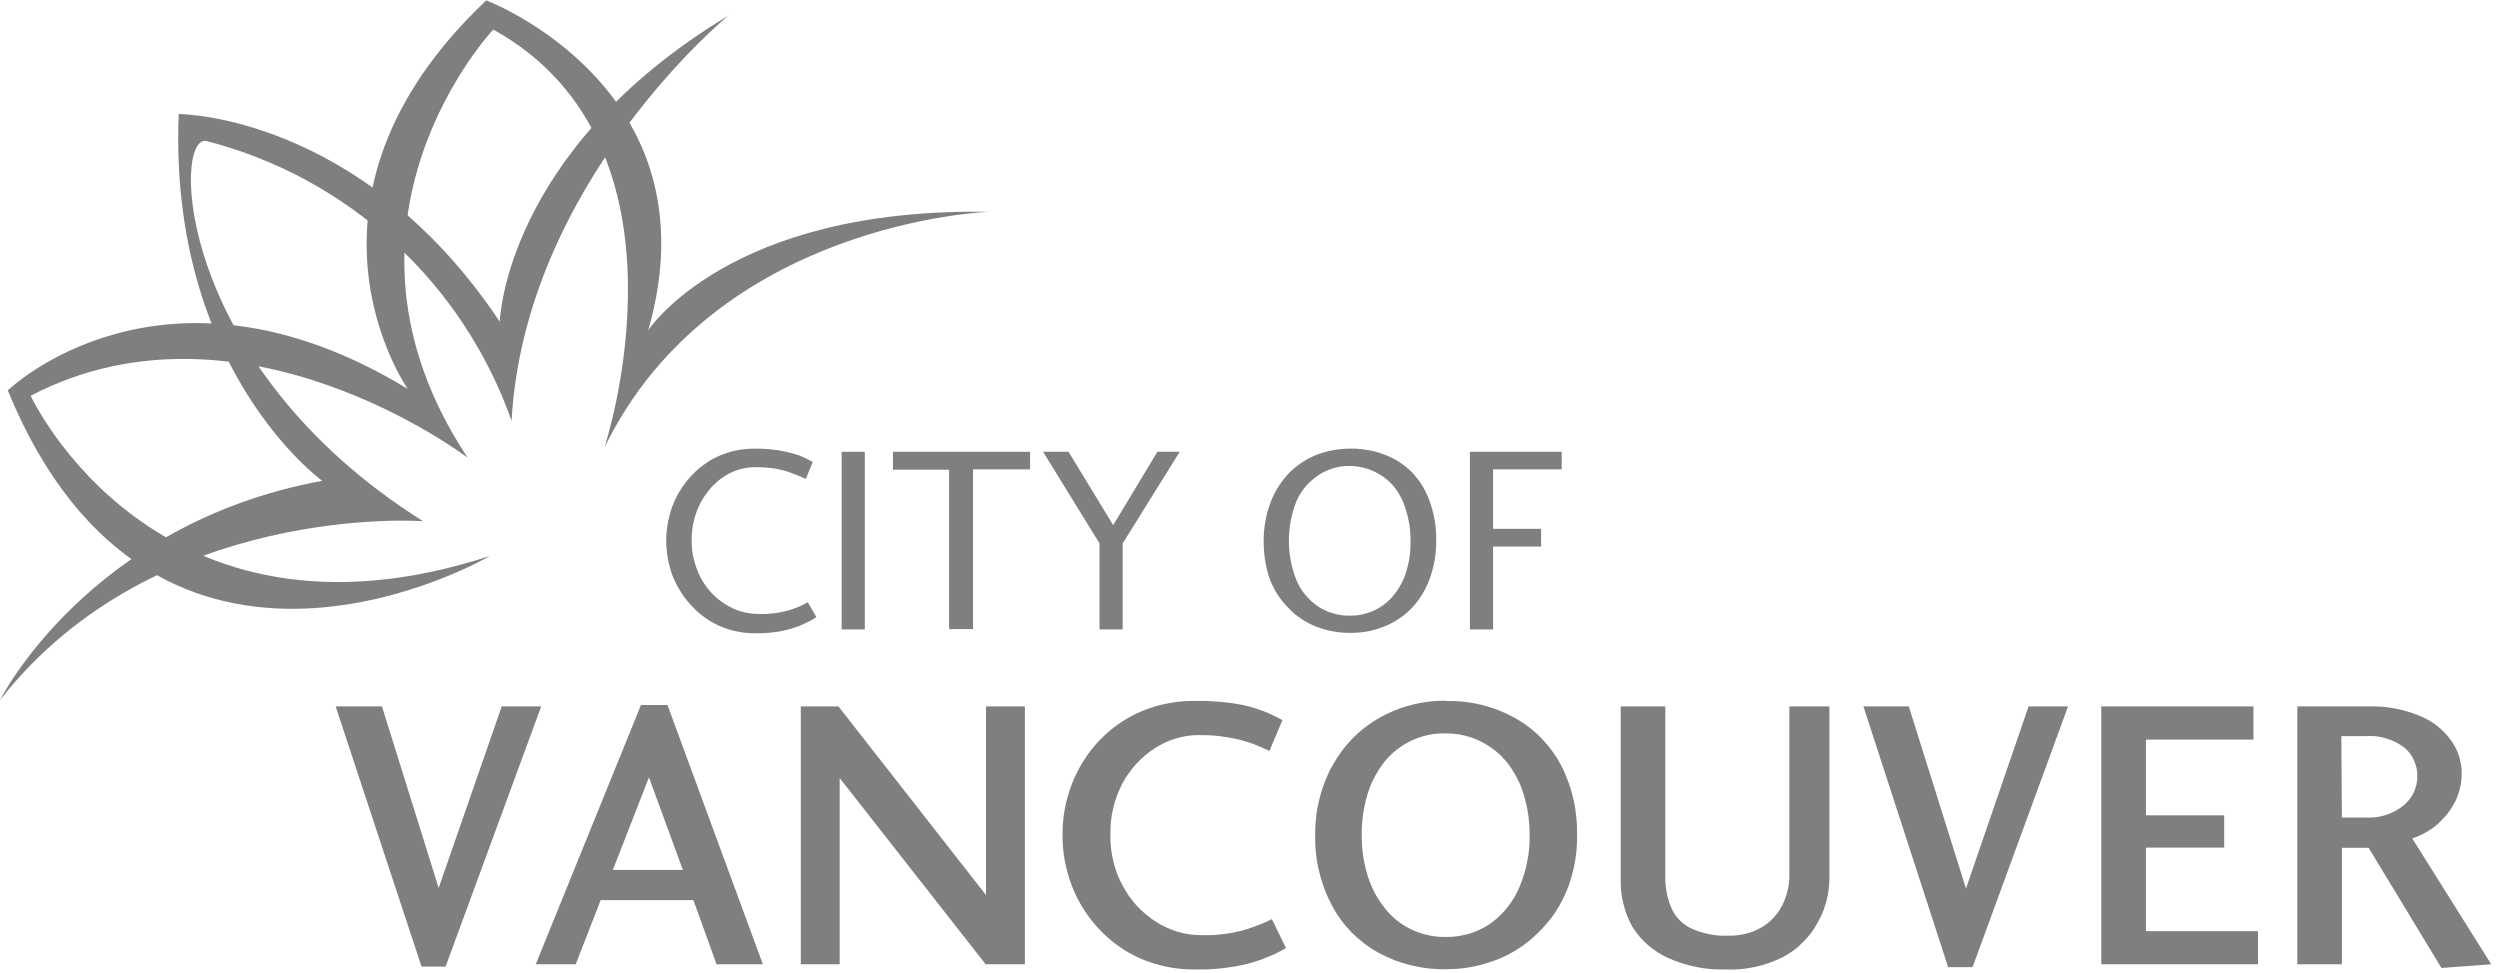
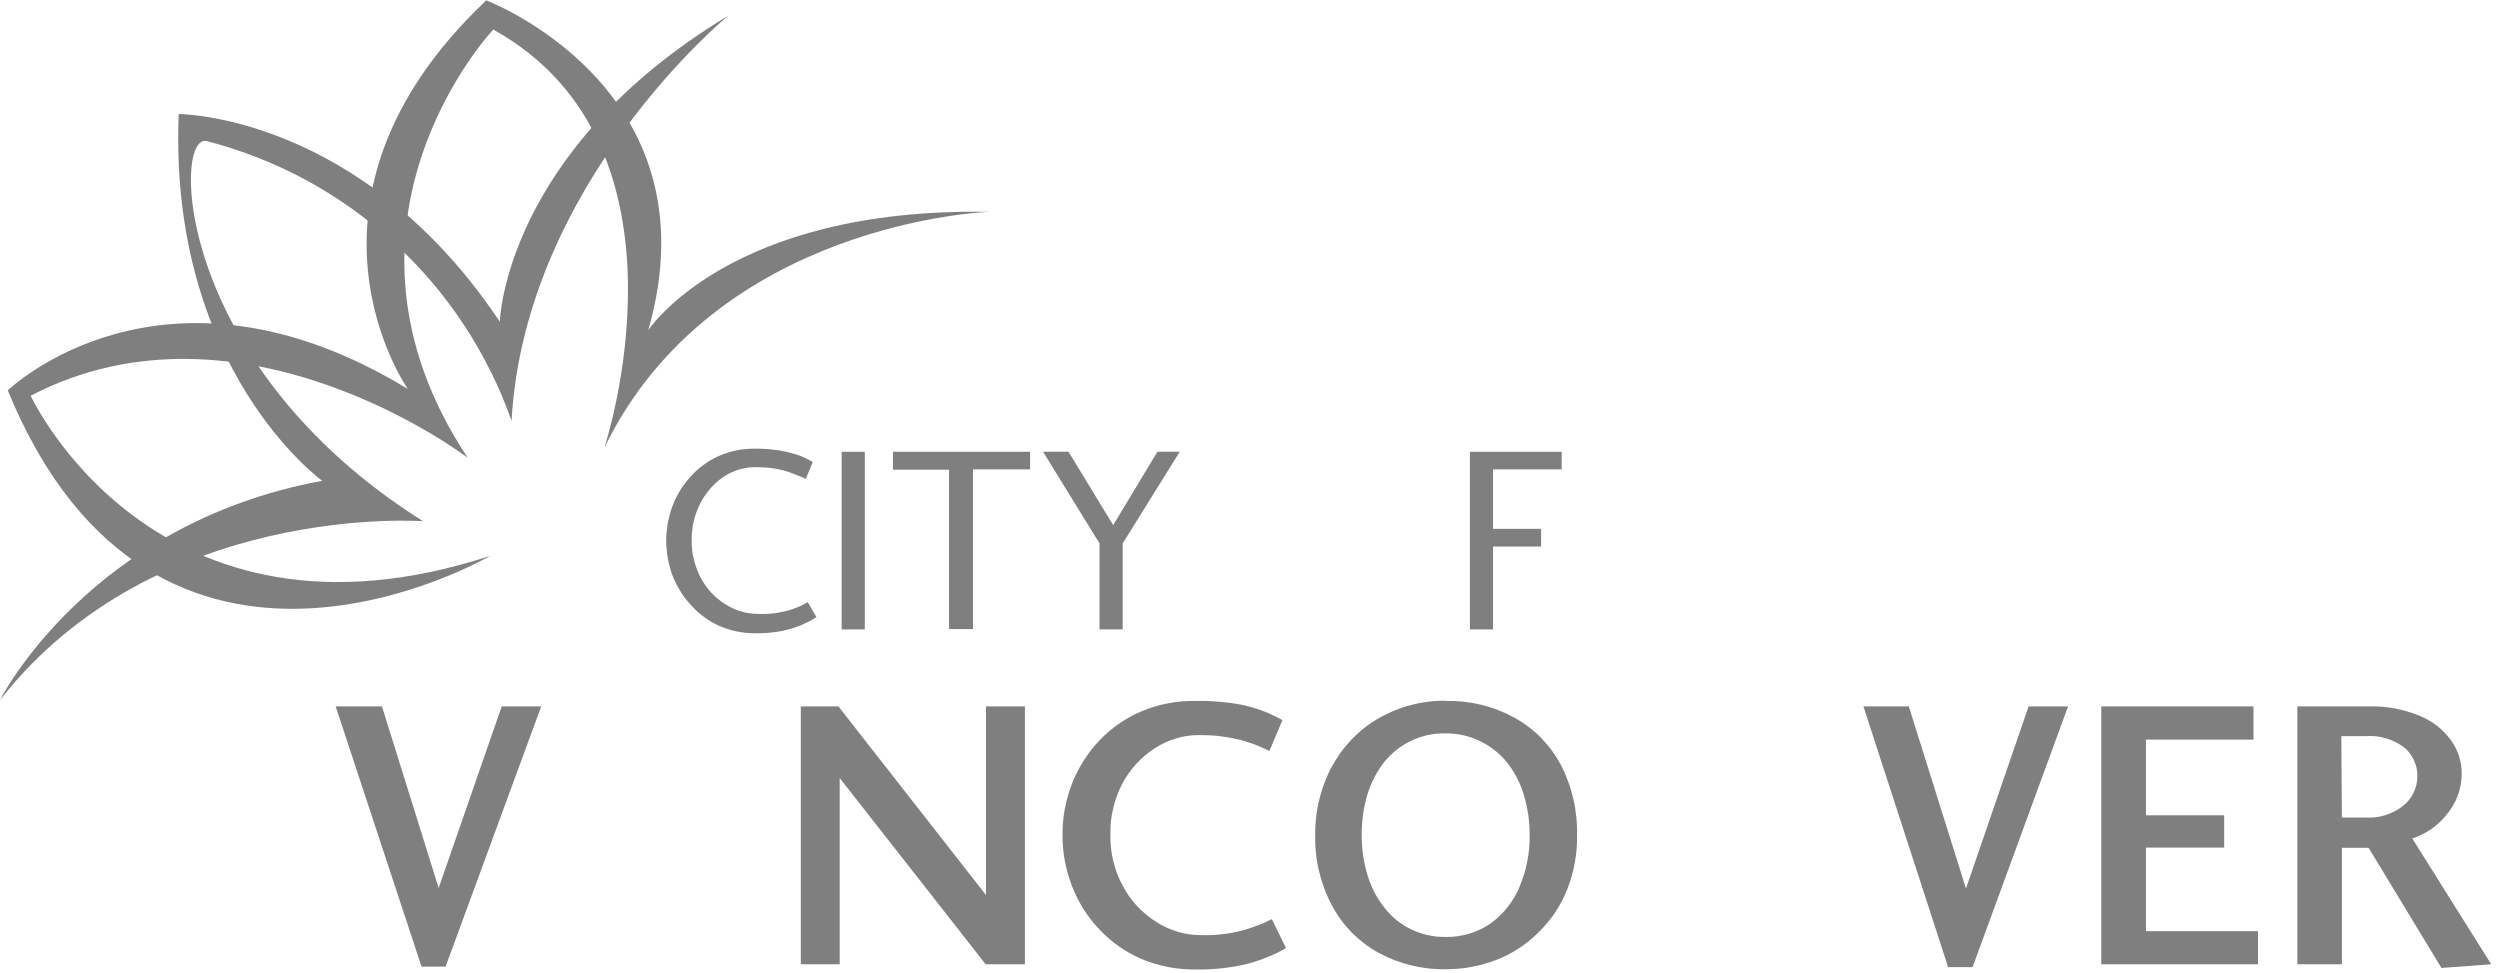
<svg xmlns="http://www.w3.org/2000/svg" version="1.2" baseProfile="tiny-ps" viewBox="0 0 216 84" width="185" height="72">
  <title>Vancouver-svg</title>
  <style>
		tspan { white-space:pre }
		.shp0 { fill: #7f7f7f } 
	</style>
  <g id="Calque_2">
    <g id="Calque_1-2">
      <g id="g11">
        <path id="path17" class="shp0" d="M69.79 52L70.54 53.29C70.37 53.4 70.2 53.5 70.02 53.6C69.84 53.69 69.66 53.78 69.48 53.86C69.3 53.95 69.11 54.03 68.92 54.1C68.73 54.17 68.54 54.23 68.35 54.29C68.1 54.36 67.84 54.42 67.58 54.48C67.32 54.53 67.06 54.57 66.79 54.6C66.53 54.63 66.27 54.66 66 54.67C65.74 54.68 65.47 54.69 65.21 54.68C64.94 54.68 64.67 54.67 64.4 54.64C64.13 54.61 63.86 54.57 63.59 54.51C63.33 54.46 63.07 54.38 62.81 54.3C62.55 54.21 62.3 54.11 62.05 54C61.82 53.89 61.59 53.77 61.37 53.64C61.15 53.5 60.94 53.36 60.73 53.2C60.53 53.05 60.33 52.88 60.14 52.71C59.96 52.53 59.78 52.34 59.61 52.15C59.44 51.96 59.28 51.77 59.13 51.57C58.98 51.37 58.85 51.16 58.72 50.94C58.59 50.73 58.47 50.51 58.36 50.28C58.25 50.06 58.15 49.83 58.06 49.59C57.98 49.36 57.91 49.12 57.85 48.88C57.78 48.64 57.73 48.4 57.69 48.16C57.65 47.92 57.62 47.67 57.6 47.43C57.57 47.18 57.56 46.94 57.56 46.69C57.56 46.44 57.57 46.2 57.59 45.95C57.62 45.7 57.65 45.46 57.69 45.21C57.73 44.97 57.79 44.73 57.85 44.49C57.91 44.25 57.99 44.01 58.07 43.78C58.16 43.54 58.25 43.31 58.36 43.08C58.47 42.85 58.59 42.63 58.72 42.42C58.85 42.2 58.99 41.99 59.14 41.79C59.29 41.58 59.45 41.39 59.62 41.2C59.79 41.01 59.97 40.83 60.15 40.65C60.34 40.48 60.54 40.32 60.74 40.17C60.94 40.02 61.16 39.87 61.37 39.74C61.59 39.61 61.82 39.5 62.05 39.39C62.3 39.28 62.55 39.18 62.81 39.1C63.07 39.01 63.33 38.94 63.59 38.89C63.86 38.83 64.13 38.79 64.4 38.77C64.67 38.74 64.94 38.73 65.21 38.73C65.41 38.73 65.6 38.73 65.8 38.74C66 38.75 66.19 38.76 66.39 38.77C66.59 38.79 66.78 38.81 66.98 38.84C67.17 38.86 67.37 38.89 67.56 38.93C67.69 38.95 67.83 38.98 67.96 39.01C68.09 39.04 68.23 39.07 68.36 39.11C68.49 39.14 68.62 39.18 68.75 39.22C68.88 39.26 69.01 39.3 69.14 39.35C69.23 39.39 69.32 39.43 69.42 39.47C69.51 39.52 69.6 39.56 69.69 39.6C69.78 39.65 69.87 39.7 69.96 39.74C70.04 39.79 70.13 39.84 70.22 39.89L69.62 41.35C69.44 41.26 69.22 41.16 68.96 41.06C68.7 40.96 68.42 40.84 68.07 40.72C67.97 40.69 67.87 40.66 67.77 40.63C67.67 40.6 67.57 40.58 67.47 40.56C67.37 40.53 67.27 40.51 67.17 40.49C67.06 40.47 66.96 40.46 66.86 40.44C66.73 40.42 66.6 40.4 66.47 40.39C66.34 40.38 66.21 40.36 66.08 40.36C65.95 40.35 65.82 40.34 65.69 40.34C65.56 40.33 65.43 40.33 65.3 40.33C65.11 40.33 64.93 40.34 64.74 40.36C64.56 40.38 64.37 40.41 64.19 40.45C64.01 40.49 63.83 40.54 63.66 40.6C63.48 40.66 63.31 40.73 63.14 40.81C62.97 40.89 62.81 40.98 62.65 41.08C62.49 41.18 62.34 41.29 62.19 41.4C62.04 41.52 61.9 41.64 61.77 41.77C61.63 41.89 61.5 42.03 61.38 42.17C61.25 42.32 61.13 42.47 61.02 42.63C60.9 42.79 60.79 42.95 60.69 43.12C60.59 43.28 60.5 43.46 60.42 43.63C60.33 43.81 60.26 43.99 60.19 44.17C60.12 44.37 60.05 44.57 60 44.77C59.94 44.98 59.9 45.18 59.86 45.39C59.83 45.6 59.8 45.81 59.78 46.02C59.77 46.23 59.76 46.44 59.76 46.65C59.76 46.93 59.77 47.21 59.8 47.49C59.83 47.77 59.88 48.04 59.95 48.31C60.02 48.59 60.1 48.85 60.2 49.11C60.29 49.38 60.41 49.63 60.54 49.88C60.66 50.11 60.8 50.34 60.95 50.55C61.1 50.76 61.27 50.97 61.44 51.16C61.62 51.35 61.81 51.53 62.01 51.7C62.22 51.87 62.43 52.02 62.65 52.16C62.86 52.3 63.09 52.42 63.32 52.53C63.55 52.64 63.79 52.73 64.04 52.8C64.28 52.87 64.53 52.93 64.79 52.96C65.04 53 65.29 53.01 65.55 53.01C65.77 53.02 65.99 53.02 66.21 53.01C66.43 53 66.64 52.98 66.86 52.96C67.08 52.93 67.3 52.9 67.51 52.85C67.73 52.81 67.94 52.76 68.15 52.7C68.29 52.66 68.43 52.61 68.57 52.56C68.71 52.51 68.85 52.45 68.99 52.4C69.13 52.34 69.26 52.27 69.4 52.21C69.53 52.14 69.66 52.07 69.79 52" />
        <path id="path19" class="shp0" d="M72.72 39L74.72 39L74.72 54.35L72.72 54.35L72.72 39Z" />
        <path id="path21" class="shp0" d="M77.15 40.55L77.15 39L89 39L89 40.52L84.07 40.52L84.07 54.32L82 54.32L82 40.55L77.15 40.55Z" />
        <path id="path23" class="shp0" d="M100 39L101.93 39L97 46.92L97 54.35L95 54.35L95 46.92L90.12 39L92.32 39L96.18 45.34L100 39Z" />
-         <path id="path25" fill-rule="evenodd" class="shp0" d="M116.65 38.73C117 38.72 117.35 38.74 117.69 38.78C118.04 38.82 118.38 38.88 118.72 38.96C119.05 39.05 119.39 39.15 119.71 39.28C120.03 39.41 120.35 39.56 120.65 39.73C120.93 39.89 121.19 40.08 121.44 40.28C121.69 40.48 121.93 40.7 122.15 40.94C122.36 41.18 122.56 41.43 122.74 41.7C122.92 41.97 123.08 42.25 123.22 42.54C123.37 42.86 123.5 43.19 123.61 43.53C123.72 43.87 123.82 44.21 123.89 44.56C123.96 44.91 124.02 45.26 124.05 45.61C124.08 45.97 124.1 46.32 124.09 46.68C124.09 46.96 124.08 47.23 124.06 47.51C124.04 47.79 124 48.06 123.96 48.33C123.91 48.61 123.85 48.88 123.78 49.15C123.71 49.41 123.63 49.68 123.54 49.94C123.46 50.17 123.36 50.4 123.25 50.63C123.15 50.85 123.03 51.07 122.9 51.29C122.77 51.5 122.63 51.71 122.48 51.91C122.33 52.11 122.17 52.3 122 52.48C121.83 52.66 121.66 52.82 121.47 52.98C121.29 53.13 121.09 53.28 120.89 53.41C120.69 53.55 120.48 53.67 120.27 53.79C120.06 53.9 119.84 54 119.61 54.09C119.38 54.18 119.14 54.27 118.9 54.34C118.66 54.41 118.41 54.47 118.17 54.52C117.92 54.56 117.67 54.6 117.42 54.62C117.17 54.64 116.92 54.65 116.67 54.65C116.41 54.65 116.16 54.64 115.9 54.62C115.65 54.6 115.39 54.56 115.14 54.51C114.89 54.47 114.64 54.41 114.4 54.34C114.15 54.27 113.91 54.18 113.67 54.09C113.45 54 113.23 53.9 113.02 53.79C112.8 53.67 112.6 53.55 112.4 53.41C112.2 53.28 112.01 53.13 111.82 52.98C111.64 52.82 111.47 52.65 111.3 52.48C111.13 52.3 110.96 52.12 110.81 51.93C110.65 51.73 110.51 51.53 110.37 51.32C110.24 51.12 110.12 50.9 110.01 50.68C109.9 50.46 109.8 50.23 109.71 50C109.62 49.74 109.54 49.47 109.47 49.2C109.41 48.93 109.35 48.66 109.31 48.39C109.26 48.11 109.23 47.84 109.21 47.56C109.19 47.28 109.18 47.01 109.18 46.73C109.18 46.46 109.19 46.19 109.21 45.92C109.23 45.65 109.26 45.39 109.31 45.12C109.35 44.86 109.41 44.59 109.47 44.33C109.54 44.07 109.62 43.81 109.71 43.56C109.79 43.32 109.88 43.09 109.99 42.87C110.09 42.64 110.21 42.42 110.34 42.2C110.46 41.99 110.6 41.78 110.75 41.58C110.9 41.38 111.05 41.19 111.22 41C111.38 40.82 111.56 40.65 111.74 40.49C111.93 40.33 112.12 40.18 112.32 40.04C112.51 39.9 112.72 39.77 112.93 39.65C113.15 39.53 113.37 39.43 113.59 39.33C113.83 39.23 114.08 39.14 114.33 39.07C114.58 38.99 114.83 38.93 115.09 38.88C115.35 38.83 115.61 38.79 115.87 38.77C116.13 38.74 116.39 38.73 116.65 38.73ZM116.65 40.23C116.41 40.22 116.16 40.24 115.92 40.27C115.68 40.3 115.44 40.35 115.21 40.42C114.97 40.49 114.75 40.58 114.52 40.68C114.3 40.78 114.09 40.9 113.89 41.04C113.68 41.18 113.49 41.33 113.3 41.5C113.11 41.66 112.94 41.84 112.78 42.03C112.62 42.22 112.48 42.43 112.34 42.64C112.21 42.85 112.1 43.07 112 43.3C111.79 43.84 111.63 44.39 111.52 44.96C111.41 45.53 111.36 46.11 111.36 46.68C111.36 47.26 111.41 47.84 111.52 48.41C111.63 48.98 111.79 49.53 112 50.07C112.1 50.3 112.21 50.52 112.33 50.73C112.46 50.94 112.6 51.15 112.76 51.34C112.92 51.53 113.09 51.71 113.27 51.88C113.45 52.05 113.65 52.2 113.85 52.34C114.05 52.48 114.26 52.6 114.48 52.7C114.7 52.81 114.93 52.89 115.17 52.96C115.4 53.03 115.64 53.08 115.88 53.12C116.12 53.15 116.37 53.16 116.61 53.16C116.79 53.16 116.98 53.15 117.16 53.14C117.34 53.12 117.53 53.09 117.71 53.05C117.89 53.01 118.06 52.96 118.24 52.91C118.41 52.85 118.58 52.78 118.75 52.7C118.91 52.62 119.07 52.54 119.22 52.44C119.38 52.35 119.53 52.24 119.67 52.13C119.81 52.02 119.94 51.9 120.07 51.77C120.2 51.65 120.32 51.51 120.43 51.37C120.55 51.22 120.66 51.07 120.77 50.91C120.88 50.75 120.97 50.59 121.06 50.42C121.15 50.25 121.23 50.08 121.31 49.91C121.38 49.73 121.44 49.55 121.5 49.37C121.56 49.16 121.62 48.94 121.67 48.72C121.72 48.5 121.76 48.29 121.79 48.06C121.82 47.84 121.84 47.62 121.85 47.4C121.87 47.18 121.87 46.95 121.87 46.73C121.87 46.51 121.87 46.28 121.85 46.06C121.84 45.83 121.82 45.61 121.79 45.39C121.75 45.17 121.71 44.95 121.66 44.73C121.61 44.51 121.56 44.29 121.49 44.08C121.44 43.9 121.38 43.72 121.31 43.55C121.25 43.37 121.17 43.2 121.09 43.03C121 42.86 120.91 42.7 120.81 42.54C120.71 42.38 120.6 42.23 120.49 42.08C120.38 41.94 120.26 41.81 120.13 41.68C120.01 41.56 119.88 41.44 119.74 41.33C119.6 41.22 119.45 41.12 119.3 41.02C119.15 40.93 119 40.84 118.84 40.76C118.67 40.68 118.5 40.6 118.32 40.53C118.14 40.47 117.96 40.41 117.78 40.37C117.59 40.33 117.4 40.29 117.22 40.27C117.03 40.24 116.84 40.23 116.65 40.23Z" />
        <path id="path27" class="shp0" d="M129 54.35L127 54.35L127 39L134.93 39L134.93 40.52L129 40.52L129 45.66L133.15 45.66L133.15 47.19L129 47.19L129 54.32" />
        <path id="path29" class="shp0" d="M46.76 61L38.5 83.48L36.42 83.48L29 61L33 61L37.9 76.69L43.35 61L46.76 61" />
-         <path id="path31" fill-rule="evenodd" class="shp0" d="M51.9 77.74L49.74 83.28L46.29 83.28L55.38 60.88L57.67 60.88L65.91 83.28L61.91 83.28L59.91 77.74L51.91 77.74M59 75.13L56.07 67.13L52.95 75.13L59 75.13Z" />
        <path id="path33" class="shp0" d="M85.19 61L88.55 61L88.55 83.28L85.16 83.28L72.55 67.19L72.55 83.28L69.19 83.28L69.19 61L72.44 61L85.19 77.3L85.19 61Z" />
        <path id="path35" class="shp0" d="M109.87 79.34L111.11 81.88C110.85 82.03 110.59 82.17 110.33 82.3C110.06 82.43 109.79 82.55 109.51 82.66C109.24 82.78 108.96 82.88 108.68 82.97C108.4 83.07 108.12 83.15 107.83 83.23C107.45 83.32 107.08 83.4 106.69 83.47C106.31 83.53 105.93 83.59 105.55 83.63C105.16 83.67 104.78 83.7 104.39 83.72C104 83.73 103.62 83.74 103.23 83.73C102.84 83.73 102.44 83.72 102.05 83.68C101.66 83.64 101.27 83.59 100.88 83.51C100.49 83.43 100.11 83.34 99.73 83.22C99.35 83.11 98.98 82.97 98.62 82.82C98.28 82.67 97.95 82.51 97.62 82.33C97.3 82.15 96.98 81.95 96.68 81.74C96.37 81.53 96.08 81.3 95.8 81.05C95.52 80.81 95.25 80.55 95 80.28C94.74 80.01 94.5 79.73 94.27 79.44C94.04 79.14 93.82 78.84 93.62 78.52C93.43 78.21 93.24 77.88 93.07 77.55C92.91 77.22 92.75 76.88 92.62 76.53C92.35 75.82 92.14 75.1 92 74.35C91.86 73.61 91.8 72.86 91.8 72.1C91.8 71.34 91.86 70.59 92 69.85C92.14 69.1 92.35 68.38 92.62 67.67C92.76 67.32 92.91 66.98 93.08 66.65C93.25 66.32 93.43 66 93.63 65.69C93.83 65.37 94.04 65.07 94.27 64.77C94.5 64.48 94.74 64.2 95 63.93C95.26 63.66 95.53 63.41 95.81 63.16C96.09 62.92 96.38 62.7 96.69 62.49C97 62.27 97.31 62.08 97.64 61.9C97.96 61.72 98.3 61.56 98.64 61.42C99 61.27 99.37 61.13 99.75 61.02C100.13 60.9 100.51 60.81 100.9 60.74C101.29 60.66 101.68 60.61 102.07 60.57C102.46 60.54 102.86 60.52 103.25 60.53C103.55 60.52 103.85 60.53 104.15 60.53C104.45 60.54 104.75 60.55 105.05 60.58C105.35 60.6 105.65 60.62 105.95 60.66C106.25 60.69 106.54 60.73 106.84 60.78C107.04 60.81 107.24 60.85 107.43 60.89C107.63 60.94 107.82 60.98 108.02 61.04C108.21 61.09 108.4 61.15 108.59 61.21C108.78 61.27 108.97 61.34 109.16 61.41C109.3 61.46 109.44 61.52 109.58 61.58C109.72 61.64 109.86 61.7 109.99 61.77C110.13 61.83 110.27 61.9 110.4 61.97C110.54 62.04 110.67 62.12 110.8 62.19L109.68 64.85C109.14 64.6 108.68 64.39 108.22 64.22C108.07 64.17 107.91 64.11 107.76 64.07C107.61 64.02 107.45 63.97 107.3 63.93C107.14 63.89 106.98 63.85 106.82 63.82C106.67 63.78 106.51 63.75 106.35 63.72C106.12 63.68 105.89 63.64 105.66 63.61C105.43 63.57 105.2 63.55 104.97 63.53C104.73 63.51 104.5 63.49 104.27 63.49C104.04 63.48 103.8 63.48 103.57 63.48C103.24 63.48 102.91 63.5 102.58 63.55C102.25 63.6 101.92 63.67 101.6 63.77C101.29 63.86 100.97 63.98 100.67 64.12C100.37 64.26 100.08 64.42 99.8 64.6C99.5 64.79 99.21 65 98.94 65.23C98.67 65.46 98.41 65.71 98.17 65.97C97.93 66.24 97.7 66.52 97.5 66.81C97.29 67.1 97.11 67.4 96.94 67.72C96.77 68.06 96.62 68.41 96.49 68.76C96.36 69.12 96.25 69.48 96.17 69.85C96.08 70.22 96.02 70.6 95.98 70.97C95.95 71.35 95.93 71.73 95.94 72.11C95.93 72.49 95.95 72.87 95.99 73.25C96.03 73.62 96.1 74 96.19 74.37C96.28 74.74 96.39 75.1 96.52 75.46C96.66 75.81 96.82 76.16 97 76.49C97.17 76.81 97.36 77.11 97.56 77.41C97.77 77.7 98 77.98 98.24 78.25C98.49 78.51 98.75 78.76 99.03 78.99C99.3 79.22 99.6 79.43 99.9 79.62C100.19 79.81 100.48 79.97 100.79 80.11C101.1 80.25 101.42 80.37 101.75 80.47C102.07 80.57 102.41 80.64 102.74 80.69C103.08 80.74 103.42 80.76 103.76 80.76C104.06 80.77 104.35 80.77 104.65 80.76C104.94 80.75 105.23 80.72 105.53 80.69C105.82 80.66 106.11 80.62 106.4 80.57C106.7 80.51 106.98 80.45 107.27 80.38C107.5 80.32 107.72 80.25 107.94 80.18C108.17 80.1 108.39 80.03 108.61 79.94C108.83 79.86 109.05 79.77 109.26 79.68C109.48 79.58 109.69 79.48 109.9 79.38" />
        <path id="path37" fill-rule="evenodd" class="shp0" d="M124.88 60.53C125.4 60.52 125.92 60.54 126.44 60.59C126.96 60.65 127.47 60.74 127.98 60.86C128.48 60.99 128.98 61.14 129.47 61.33C129.95 61.52 130.42 61.74 130.88 61.99C131.3 62.23 131.71 62.49 132.09 62.79C132.48 63.08 132.84 63.4 133.18 63.75C133.51 64.1 133.83 64.47 134.11 64.86C134.4 65.25 134.65 65.66 134.88 66.09C135.12 66.55 135.32 67.03 135.5 67.52C135.68 68 135.82 68.5 135.94 69.01C136.06 69.51 136.14 70.02 136.19 70.54C136.25 71.05 136.27 71.57 136.26 72.09C136.27 72.5 136.25 72.9 136.22 73.31C136.19 73.71 136.13 74.12 136.06 74.52C135.99 74.92 135.89 75.31 135.78 75.71C135.67 76.1 135.54 76.48 135.39 76.86C135.25 77.21 135.09 77.54 134.92 77.87C134.75 78.2 134.55 78.52 134.35 78.83C134.14 79.14 133.91 79.44 133.67 79.72C133.43 80.01 133.18 80.28 132.91 80.54C132.65 80.8 132.38 81.04 132.1 81.27C131.82 81.5 131.53 81.71 131.22 81.91C130.92 82.11 130.61 82.29 130.28 82.46C129.96 82.62 129.63 82.77 129.29 82.9C128.94 83.03 128.59 83.15 128.23 83.25C127.87 83.35 127.51 83.44 127.14 83.51C126.78 83.58 126.41 83.63 126.04 83.66C125.66 83.69 125.29 83.71 124.92 83.71C124.41 83.72 123.91 83.69 123.41 83.64C122.9 83.58 122.4 83.49 121.91 83.37C121.42 83.25 120.94 83.1 120.47 82.92C119.99 82.73 119.53 82.52 119.09 82.28C118.67 82.05 118.26 81.78 117.88 81.49C117.5 81.2 117.13 80.88 116.79 80.54C116.46 80.2 116.14 79.83 115.86 79.44C115.57 79.05 115.32 78.65 115.09 78.22C114.84 77.75 114.62 77.27 114.43 76.77C114.25 76.27 114.09 75.76 113.97 75.25C113.84 74.73 113.75 74.21 113.7 73.68C113.64 73.15 113.62 72.62 113.63 72.09C113.63 71.7 113.64 71.31 113.68 70.92C113.71 70.53 113.76 70.14 113.83 69.76C113.9 69.38 113.99 69 114.1 68.62C114.2 68.24 114.33 67.87 114.47 67.51C114.6 67.17 114.75 66.83 114.91 66.5C115.08 66.18 115.26 65.86 115.46 65.55C115.65 65.24 115.86 64.94 116.09 64.65C116.32 64.36 116.56 64.08 116.81 63.82C117.07 63.56 117.33 63.31 117.61 63.07C117.89 62.84 118.19 62.62 118.49 62.41C118.79 62.21 119.11 62.02 119.43 61.85C119.75 61.68 120.08 61.52 120.42 61.38C120.78 61.23 121.14 61.1 121.52 60.99C121.89 60.88 122.26 60.79 122.65 60.71C123.03 60.64 123.41 60.59 123.8 60.55C124.18 60.52 124.57 60.5 124.96 60.51M124.88 63.33C124.38 63.32 123.88 63.37 123.39 63.47C122.89 63.58 122.42 63.74 121.96 63.95C121.51 64.16 121.08 64.43 120.68 64.74C120.29 65.05 119.93 65.4 119.61 65.79C119.45 66 119.29 66.21 119.15 66.44C119.01 66.66 118.87 66.89 118.75 67.12C118.63 67.36 118.52 67.6 118.42 67.84C118.32 68.09 118.23 68.34 118.15 68.59C118.07 68.88 117.99 69.16 117.93 69.45C117.86 69.74 117.81 70.04 117.77 70.33C117.73 70.63 117.7 70.92 117.68 71.22C117.66 71.52 117.65 71.81 117.65 72.11C117.65 72.4 117.66 72.7 117.68 72.99C117.7 73.28 117.73 73.57 117.77 73.86C117.81 74.15 117.86 74.44 117.93 74.73C117.99 75.02 118.07 75.3 118.15 75.58C118.23 75.84 118.32 76.09 118.42 76.34C118.52 76.59 118.63 76.83 118.75 77.07C118.88 77.3 119.01 77.53 119.16 77.76C119.31 77.98 119.46 78.2 119.63 78.41C119.78 78.6 119.94 78.79 120.12 78.97C120.29 79.14 120.47 79.31 120.66 79.47C120.86 79.62 121.06 79.77 121.26 79.9C121.47 80.03 121.69 80.15 121.91 80.26C122.14 80.37 122.38 80.47 122.63 80.55C122.87 80.64 123.12 80.71 123.37 80.76C123.62 80.82 123.88 80.86 124.14 80.89C124.39 80.91 124.65 80.92 124.91 80.92C125.25 80.93 125.58 80.91 125.92 80.86C126.25 80.81 126.58 80.74 126.91 80.65C127.23 80.55 127.55 80.43 127.85 80.29C128.16 80.15 128.45 79.98 128.73 79.79C129.01 79.59 129.28 79.38 129.52 79.14C129.77 78.91 130.01 78.65 130.22 78.39C130.44 78.12 130.63 77.84 130.81 77.55C130.98 77.25 131.14 76.95 131.27 76.63C131.42 76.27 131.55 75.91 131.67 75.54C131.78 75.17 131.88 74.8 131.95 74.42C132.03 74.04 132.08 73.65 132.12 73.27C132.15 72.88 132.17 72.5 132.16 72.11C132.16 71.82 132.15 71.53 132.13 71.23C132.11 70.94 132.08 70.65 132.04 70.36C132 70.07 131.94 69.78 131.88 69.5C131.82 69.21 131.74 68.93 131.66 68.65C131.58 68.39 131.5 68.14 131.4 67.9C131.3 67.65 131.19 67.41 131.06 67.17C130.94 66.93 130.81 66.7 130.66 66.48C130.52 66.26 130.36 66.04 130.2 65.83C130.04 65.64 129.87 65.46 129.7 65.28C129.52 65.11 129.33 64.94 129.14 64.79C128.94 64.64 128.74 64.49 128.53 64.36C128.32 64.23 128.1 64.11 127.88 64C127.65 63.89 127.41 63.79 127.16 63.7C126.92 63.62 126.67 63.55 126.42 63.49C126.17 63.43 125.91 63.39 125.65 63.37C125.4 63.34 125.14 63.33 124.88 63.33Z" />
-         <path id="path39" class="shp0" d="M158.06 61L158.06 75.9C158.06 76.23 158.03 76.55 157.99 76.88C157.95 77.2 157.88 77.52 157.8 77.84C157.71 78.15 157.61 78.46 157.49 78.77C157.36 79.07 157.22 79.37 157.06 79.65C156.89 79.97 156.7 80.27 156.49 80.56C156.27 80.85 156.04 81.12 155.78 81.37C155.53 81.63 155.26 81.86 154.97 82.08C154.68 82.29 154.38 82.48 154.06 82.65C153.67 82.85 153.27 83.02 152.86 83.16C152.45 83.31 152.03 83.43 151.6 83.52C151.17 83.61 150.74 83.67 150.31 83.71C149.87 83.74 149.44 83.75 149 83.73C148.58 83.74 148.16 83.72 147.74 83.69C147.33 83.65 146.91 83.59 146.5 83.5C146.09 83.42 145.68 83.31 145.28 83.18C144.88 83.05 144.49 82.9 144.11 82.73C143.79 82.59 143.49 82.42 143.2 82.23C142.91 82.05 142.63 81.84 142.37 81.61C142.11 81.38 141.86 81.13 141.64 80.87C141.42 80.61 141.21 80.32 141.03 80.03C140.86 79.72 140.71 79.4 140.58 79.07C140.45 78.74 140.34 78.4 140.26 78.05C140.17 77.71 140.11 77.36 140.07 77C140.04 76.65 140.02 76.29 140.03 75.94L140.03 61L143.88 61L143.88 75.56C143.87 75.81 143.88 76.06 143.9 76.31C143.92 76.56 143.95 76.81 144 77.06C144.04 77.3 144.1 77.55 144.18 77.79C144.25 78.03 144.34 78.26 144.44 78.49C144.53 78.68 144.64 78.87 144.76 79.04C144.88 79.21 145.02 79.37 145.17 79.52C145.32 79.67 145.49 79.81 145.66 79.92C145.84 80.04 146.03 80.15 146.22 80.23C146.46 80.33 146.71 80.43 146.96 80.5C147.21 80.58 147.46 80.64 147.72 80.69C147.97 80.74 148.23 80.78 148.5 80.8C148.76 80.81 149.02 80.82 149.28 80.81C149.53 80.82 149.79 80.81 150.04 80.78C150.29 80.76 150.54 80.71 150.78 80.66C151.03 80.6 151.27 80.52 151.51 80.43C151.74 80.33 151.97 80.22 152.19 80.1C152.38 79.99 152.57 79.86 152.74 79.72C152.92 79.58 153.08 79.42 153.23 79.26C153.39 79.09 153.53 78.92 153.66 78.74C153.78 78.55 153.9 78.36 154 78.16C154.1 77.96 154.19 77.75 154.26 77.54C154.34 77.33 154.4 77.11 154.45 76.9C154.5 76.68 154.54 76.46 154.57 76.23C154.59 76.01 154.6 75.78 154.6 75.56L154.6 61L158.09 61" />
        <path id="path41" class="shp0" d="M178.68 61L170.43 83.53L168.32 83.53L161 61L164.92 61L169.86 76.74L175.27 61L178.68 61Z" />
        <path id="path43" class="shp0" d="M195.09 80.42L195.09 83.28L181.55 83.28L181.55 61L194.7 61L194.7 63.87L185.41 63.87L185.41 70.41L192.17 70.41L192.17 73.2L185.41 73.2L185.41 80.42L195.09 80.42Z" />
        <path id="path45" fill-rule="evenodd" class="shp0" d="M215.25 83.3L215.24 83.28L215.25 83.28M210.94 83.6L204.65 73.22L202.34 73.22L202.34 83.28L198.49 83.28L198.49 61L204.69 61C205.07 60.99 205.44 61 205.82 61.03C206.19 61.06 206.56 61.11 206.93 61.18C207.3 61.25 207.67 61.34 208.03 61.45C208.39 61.56 208.74 61.68 209.09 61.83C209.36 61.94 209.62 62.07 209.88 62.22C210.13 62.36 210.37 62.53 210.6 62.71C210.83 62.89 211.04 63.09 211.24 63.3C211.45 63.52 211.63 63.74 211.8 63.98C211.94 64.18 212.07 64.39 212.18 64.61C212.29 64.83 212.38 65.06 212.46 65.3C212.53 65.53 212.59 65.77 212.63 66.01C212.67 66.26 212.69 66.5 212.69 66.75C212.69 67.08 212.67 67.41 212.61 67.74C212.55 68.07 212.47 68.39 212.35 68.7C212.24 69.02 212.09 69.32 211.92 69.6C211.75 69.89 211.56 70.16 211.34 70.41C211.15 70.64 210.95 70.86 210.73 71.06C210.51 71.27 210.27 71.45 210.03 71.62C209.78 71.79 209.52 71.94 209.25 72.07C208.98 72.21 208.7 72.32 208.42 72.41L215.24 83.28L210.94 83.6ZM202.34 70.6L204.34 70.6C204.64 70.62 204.94 70.61 205.24 70.58C205.54 70.54 205.83 70.48 206.12 70.39C206.4 70.3 206.68 70.18 206.94 70.04C207.21 69.9 207.46 69.73 207.69 69.54C207.87 69.39 208.03 69.22 208.18 69.03C208.32 68.84 208.45 68.64 208.55 68.43C208.65 68.21 208.72 67.99 208.78 67.76C208.83 67.53 208.86 67.3 208.86 67.06C208.86 66.83 208.84 66.59 208.8 66.36C208.75 66.13 208.68 65.91 208.58 65.69C208.49 65.48 208.37 65.27 208.23 65.08C208.09 64.9 207.93 64.72 207.75 64.57C207.51 64.39 207.26 64.23 206.99 64.09C206.72 63.95 206.44 63.84 206.15 63.76C205.86 63.67 205.56 63.61 205.26 63.58C204.96 63.55 204.66 63.55 204.36 63.57L202.29 63.57L202.34 70.6Z" />
        <path id="path47" class="shp0" d="M62.91 1.33C62.91 1.33 45.34 15.76 44.2 36.33C43.17 33.4 41.78 30.61 40.07 28.02C38.37 25.43 36.34 23.06 34.06 20.96C31.77 18.86 29.24 17.05 26.51 15.56C23.78 14.08 20.88 12.94 17.88 12.16C14.88 11.38 15 31.43 36.55 45C36.55 45 13.45 43.28 0 60.45C0 60.45 7.64 45.23 27.84 41.51C27.84 41.51 14.55 31.93 15.44 9.82C15.44 9.82 31.21 9.82 43.18 27.76C43.18 27.76 43.59 12.98 62.91 1.33" />
        <path id="path49" class="shp0" d="M85.44 18.27C85.44 18.27 61.75 19.09 52.22 38.64C52.22 38.64 60.84 12.64 42.62 2.52C42.62 2.52 26.91 19.16 40.41 39.52C40.41 39.52 20.9 24.64 2.65 34.16C2.65 34.16 13.4 57.45 42.34 48C42.34 48 13.48 64.9 0.67 33.7C0.67 33.7 14.06 20.7 35.23 33.57C35.23 33.57 23.77 17.26 42.01 0C42.01 0 62.01 7.55 56.01 28.5C56.01 28.5 62.91 17.88 85.43 18.27" />
      </g>
    </g>
  </g>
</svg>